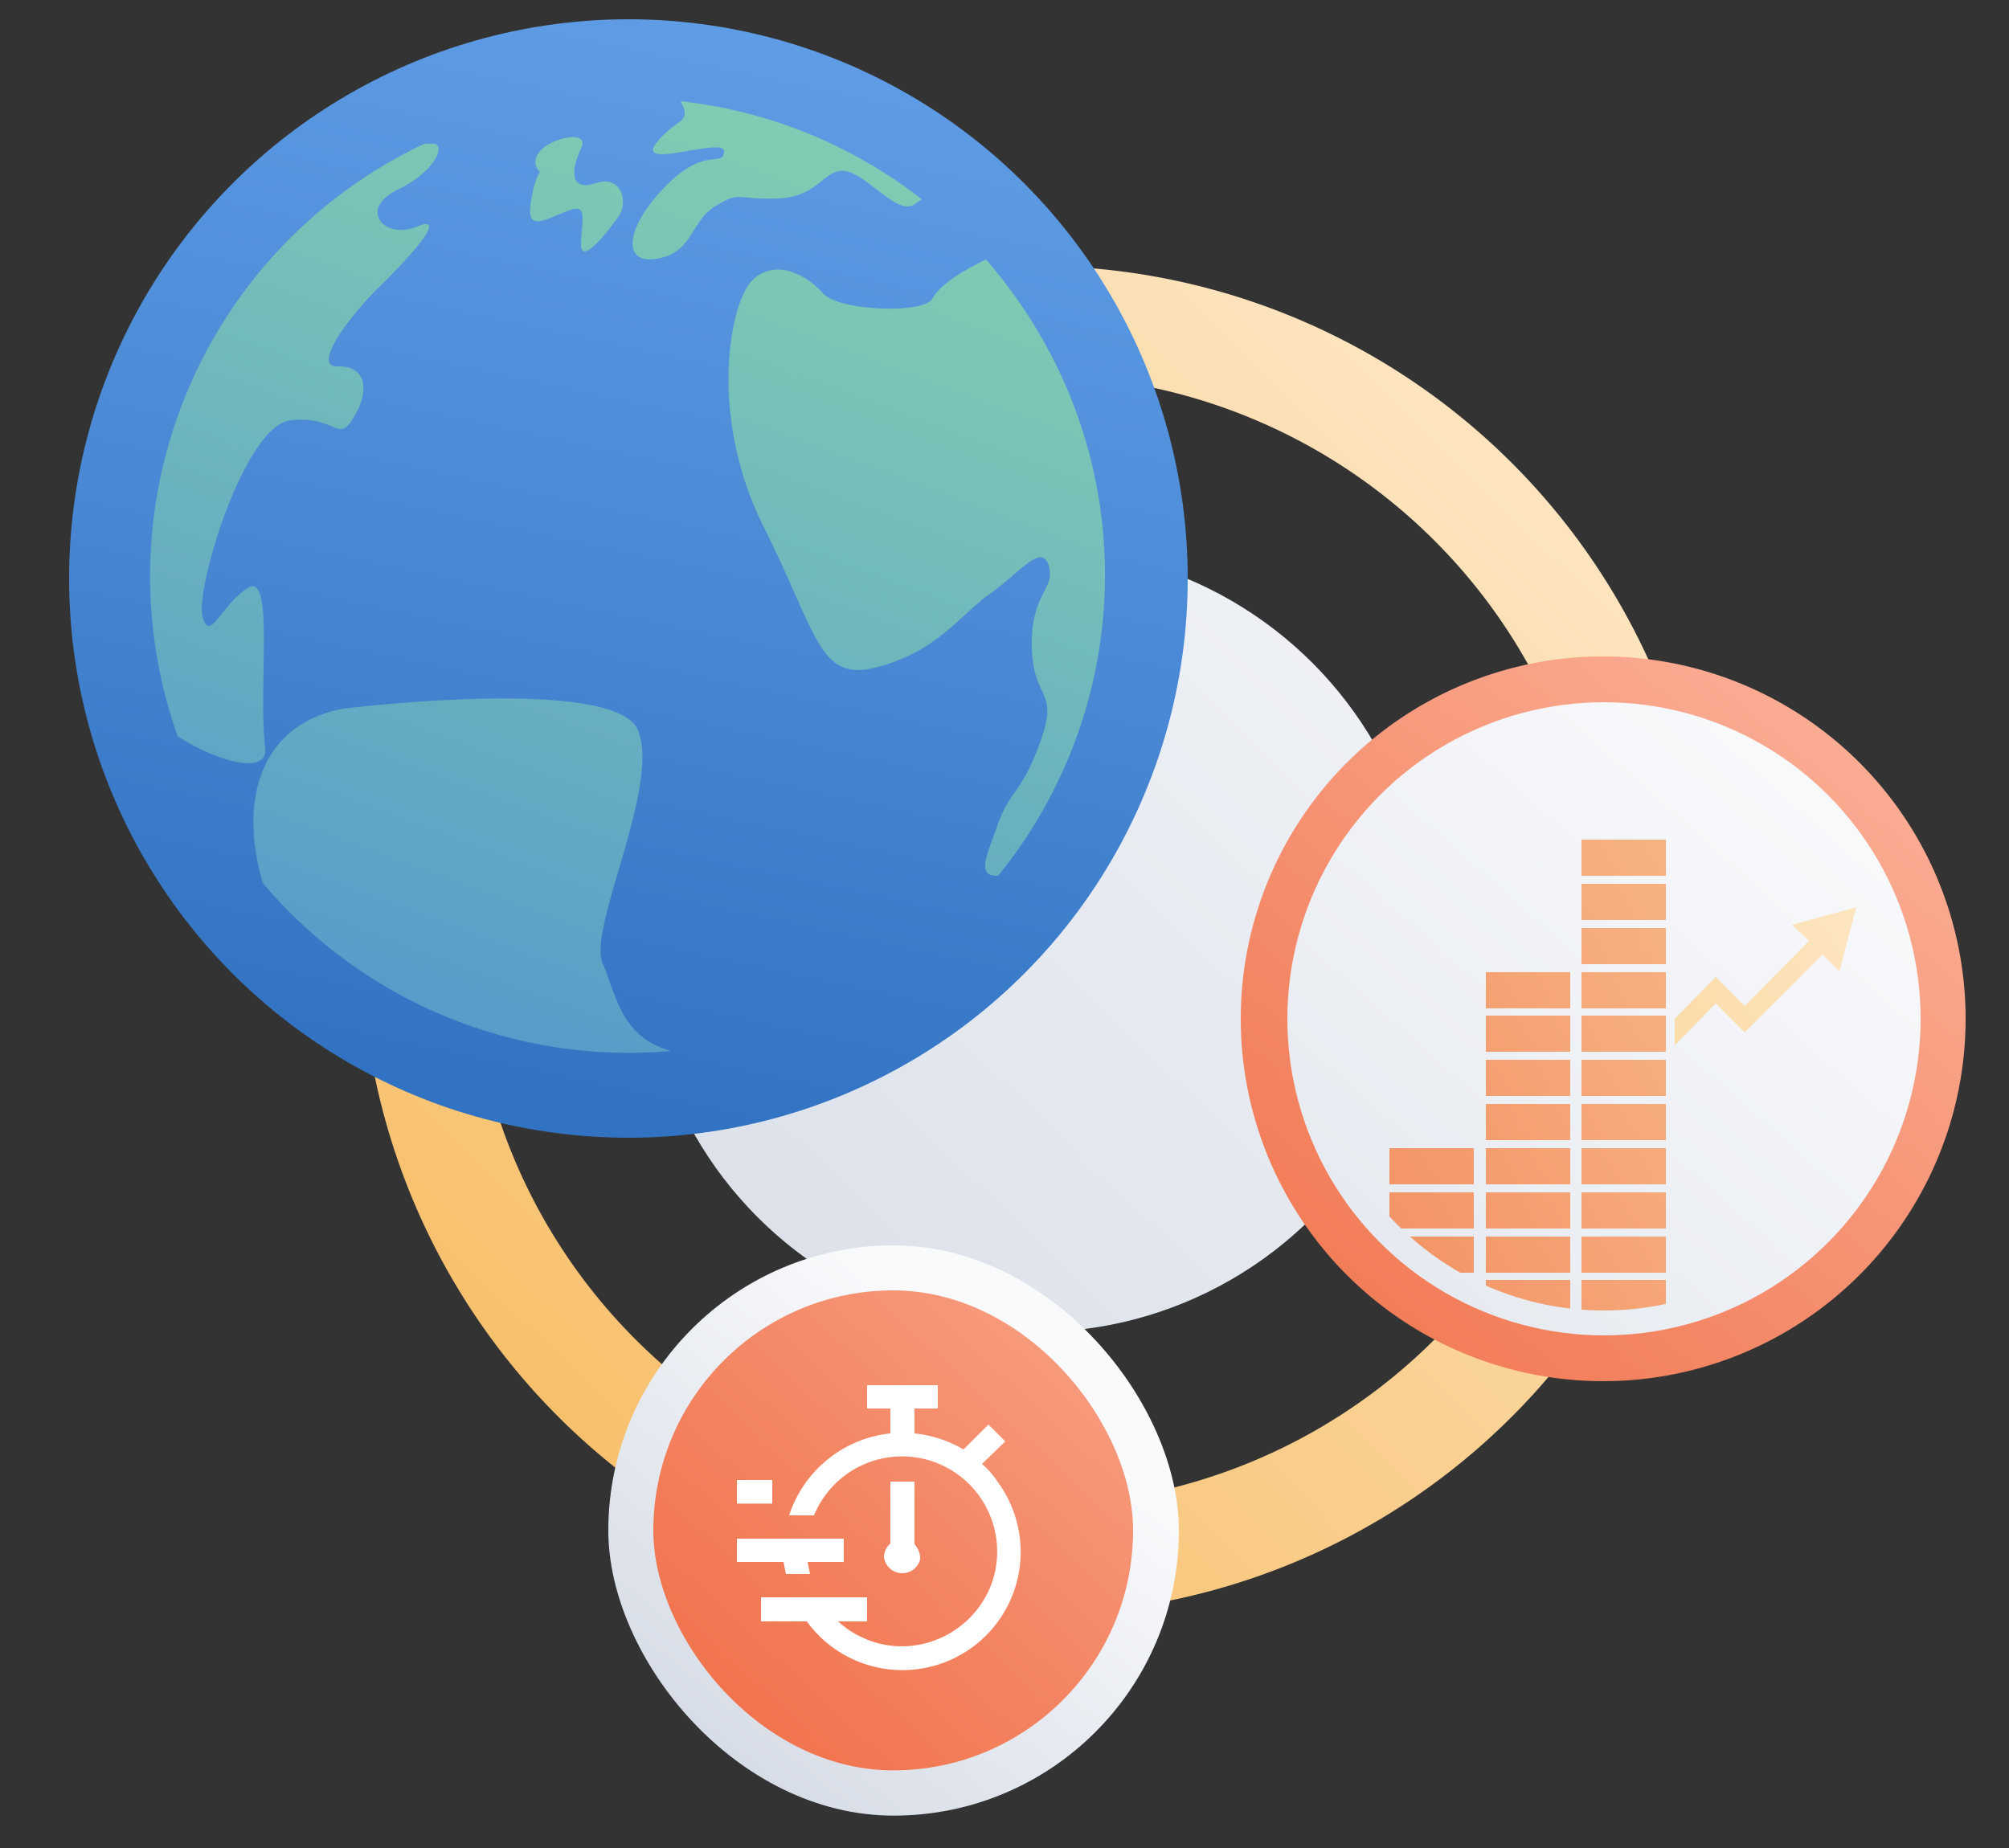
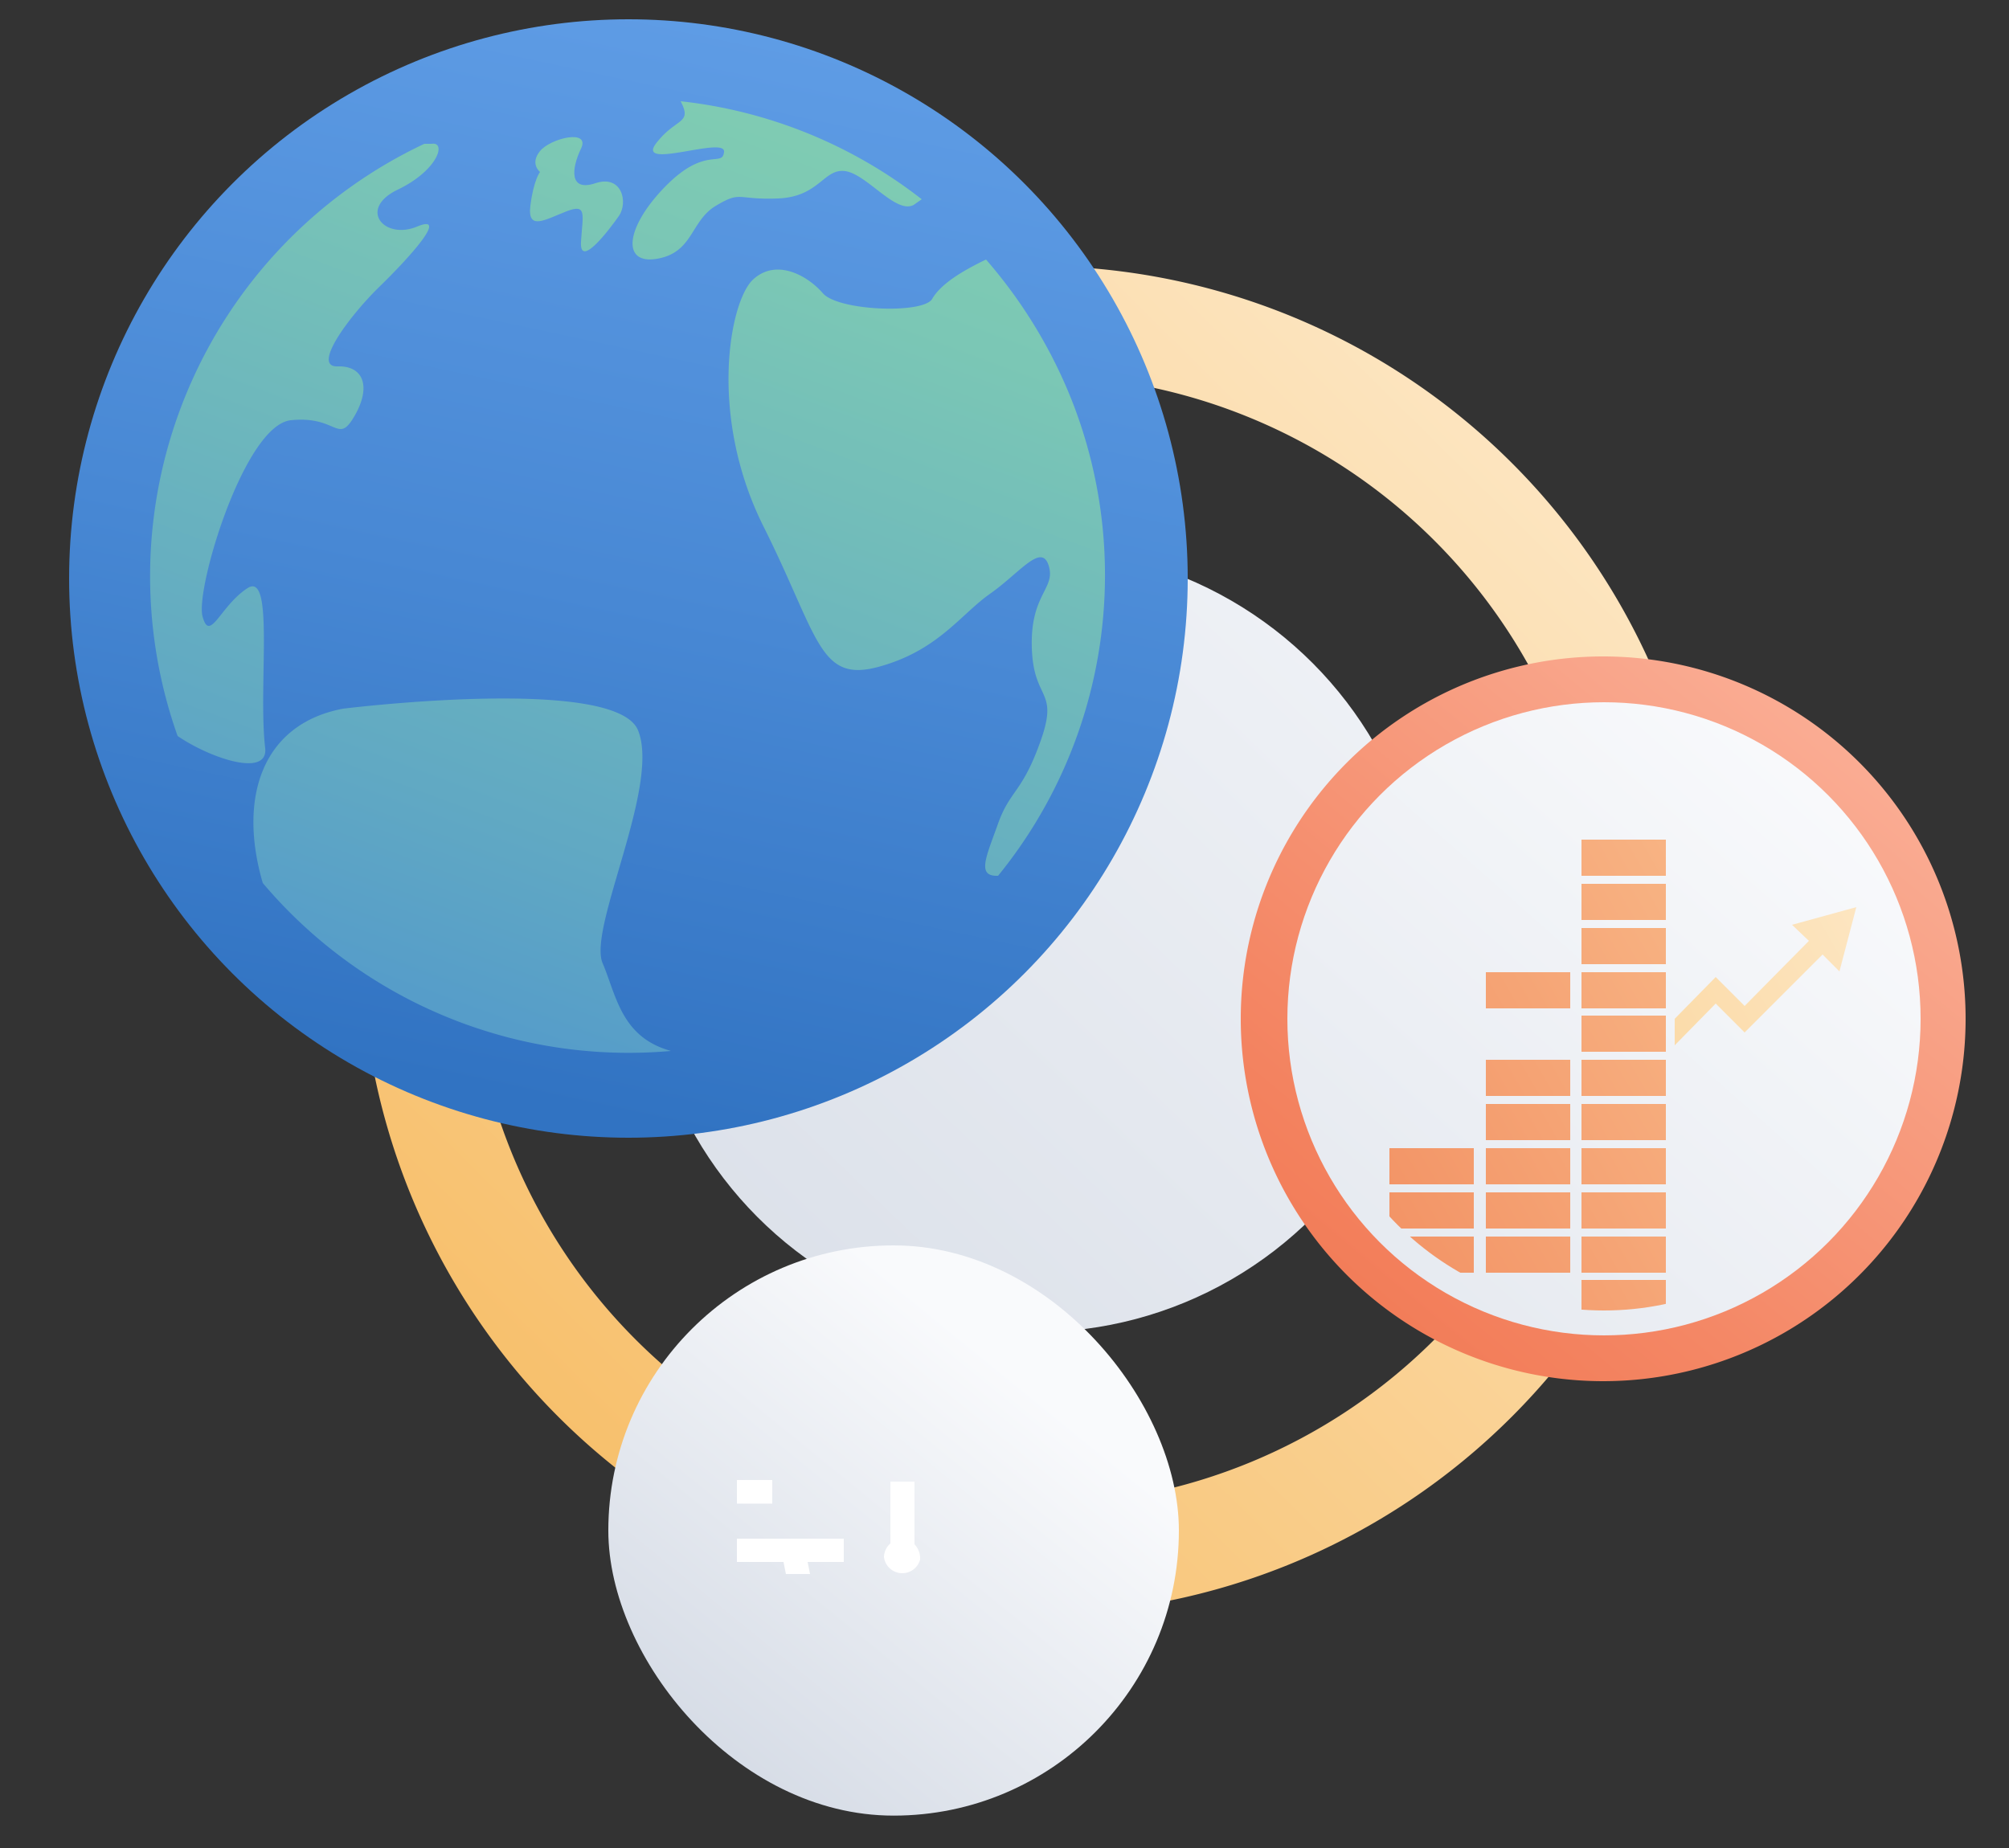
<svg xmlns="http://www.w3.org/2000/svg" xmlns:xlink="http://www.w3.org/1999/xlink" id="ababc8fd-d03e-4b57-a8cb-5ce2f950d2ee" data-name="Layer 1" width="250" height="230" viewBox="0 0 250 230">
  <rect x="0" y="0" width="250" height="230" fill="#333333" stroke="none" />
  <defs>
    <style>.b5e70466-782e-4ce7-8339-f675c274244b{fill:none;}.fe17d921-0503-4708-a6e0-db59688c0fc0{fill:url(#b8a62a4a-148a-494b-b1b4-dfd939ef7d7b);}.e9e68b55-e207-489d-a724-5a05c77877d1{fill:url(#f9c6d9b2-0572-4a37-beff-96e547860a26);}.e0f0fb63-4050-43be-b32f-e5ae2511a6eb{fill:url(#e9c2c865-66fe-4093-9950-a220c28362ac);}.a4dfeaf7-6f71-4c5e-a58b-2f6bbcb6b0f0{fill:url(#a5ee5176-5f4a-42e8-820b-cb9ca153bd2b);}.aaff0d6d-ef7b-47f1-8fc0-7c5e6a82eef2{clip-path:url(#f7fd58e8-11d2-4b9f-8bd6-0ca0f2ff06d6);}.e73a2318-5608-48ac-990c-f2ed0c141304{fill:url(#a14d5b21-a4b9-4167-a814-d9780f6b85a8);}.f61c9f44-66f5-4efa-b97b-fb234d5ac927{fill:url(#a55708fe-97a8-40b2-a730-d72ef784a2af);}.aadccf2c-c7b5-4125-a0ce-6021f9b75c7e{fill:url(#bd33241d-e10d-4282-9cfd-4582f54f1bb4);}.a414062c-1f62-4fdf-9052-a20cebc79577{fill:url(#e628b2ab-a790-43a7-a29c-12ffccbc3c2c);}.bc603915-2f93-4302-88ab-f3940a62d20b{fill:url(#a9b93dd5-0624-4e16-bc5c-6b76013ed4a0);}.bb1a5f30-fae0-45bb-8707-17572489bbec{fill:url(#faf95fa3-d566-4a57-acda-b8eaedc18ff3);}.a4de9cba-e611-4ba3-8c65-198ad2bfc7ca{fill:url(#ab4b34ad-1e59-42fc-a1ed-c1acba79225f);}.ebfe9be7-376f-4129-b885-fd09b650d33d{fill:url(#ffdf40fd-9783-4d68-b660-b15cd4e9da09);}.f3b24c30-975b-4722-9f4f-28cbf678d493{fill:url(#eb28983b-172b-4e97-b423-7a9ee5af27a9);}.ecc7531e-c56f-44f5-93be-2ee47800e1c4{fill:url(#ecdc4604-5066-404b-9375-105ec0ca90c7);}.a5636a98-c7a5-4466-bb9f-cd04070b3c86{fill:url(#b4f4c395-28bf-4b86-b298-12c1727cfd90);}.e6a7f941-7e8c-4b21-b901-bf0b95e79f30{fill:url(#f847a6fa-c09e-483f-9491-b5b393407675);}.fddeeaad-4ba7-40de-b8f9-8d49cd2cded3{fill:url(#ff39a464-83a3-472c-bc4e-b611042ed2e0);}.e39efc37-cc82-4257-bb5e-cfe3913ad92d{fill:url(#b003fde1-9814-4bec-b2db-c5f009810953);}.b4d78a07-7ffb-479c-8c42-84b8153ac3f7{fill:url(#e6b71781-2515-429d-9d32-e2a2aa97b76e);}.ac9f968c-0270-4c3d-bc0b-58a8dad292c5{fill:url(#a0e3e8a0-362f-41ea-833d-9dcf9f3083ef);}.ffbfb168-6eb5-4d85-85b8-7ac9da668d01{fill:url(#f0cfd2e9-d27f-47be-bebb-272baf693d3a);}.ab70bc38-0013-4e97-9ea7-1c70ef04ba40{fill:url(#fa8b0543-7e1f-4b2d-8b9e-fc17d572c022);}.b1dc4c2b-90b3-44f4-80ed-e7c7b2f3dad4{fill:url(#a05dc794-1b6e-4d4a-9e86-0771193214e2);}.ae8d57f4-b4e8-4b47-b2b5-344181ac52c1{fill:url(#efbe505c-3f7d-4b2b-96b1-d0be8deb0572);}.af731f13-b93a-4caa-8c8a-7370f73eca8e{fill:url(#fa49f60a-15f2-437b-95fc-4efebf30f50d);}.e08525a7-1e8f-4d55-8ff8-b646cb5bd3e2{fill:url(#a57a3b89-5f93-4fc7-8533-c73db02afb42);}.a18125a9-a979-4d9b-a968-76392b4f8304{fill:url(#b7b9bcbb-43fe-4c4f-a38f-3f994c329dda);}.b3235307-d1af-40e5-a3d7-cb979e3b9476{fill:url(#b9fe4730-0936-48a7-ba43-11045a97d47c);}.b5b43607-79a1-4160-9c13-06a502f607ea{fill:url(#bbf19a5e-7fe7-46f8-899e-b4b687531a4a);}.e1221b7d-9b1b-41e1-b464-4a9ec4d07e22{fill:url(#f639dc1d-78f2-4e48-b7ab-cfade026098b);}.aebe2a7d-a24f-477b-83b6-b2b24b3c0a82{fill:#fff;}.b34a5f33-f41c-474f-81dc-7ed4b4c8b415{fill:url(#e14fa049-14da-416f-9095-1c41b06ab55e);}.b203617b-223d-427e-8b19-daa371c668a1{fill:url(#e235754a-1067-42d3-8d7c-2acce0c9402f);}.f1f33ed0-aa18-483a-a712-57b698d32ee4{fill:url(#fadf7297-a136-4824-9b56-d0d680f4e50c);}.e4549c57-be48-47aa-9f0d-9e09e233a821{fill:url(#fa46bad9-f999-4ddf-a67f-14a3703e6c19);}.afacae58-8824-43ef-8b92-d2d1eeb1482e{fill:url(#bb1fa9e0-3949-4201-8403-4c91b2f6d53a);}.aa4986b2-6d76-4878-a912-7d33628005fe{fill:url(#ab2f79ea-f76f-4f22-b491-6516de366176);}</style>
    <linearGradient id="b8a62a4a-148a-494b-b1b4-dfd939ef7d7b" x1="39.27" y1="207.47" x2="241.48" y2="2.99" gradientUnits="userSpaceOnUse">
      <stop offset="0" stop-color="#f6b758" />
      <stop offset="1" stop-color="#fff5e4" />
    </linearGradient>
    <linearGradient id="f9c6d9b2-0572-4a37-beff-96e547860a26" x1="219.95" y1="21.61" x2="58.94" y2="189.99" gradientUnits="userSpaceOnUse">
      <stop offset="0" stop-color="#f9fafc" />
      <stop offset="0.08" stop-color="#f9fafc" />
      <stop offset="0.94" stop-color="#d6dce6" />
      <stop offset="1" stop-color="#d6dce6" />
    </linearGradient>
    <linearGradient id="e9c2c865-66fe-4093-9950-a220c28362ac" x1="250.95" y1="64.96" x2="133.37" y2="206.39" gradientUnits="userSpaceOnUse">
      <stop offset="0" stop-color="#fdc1ae" />
      <stop offset="0.19" stop-color="#faac93" />
      <stop offset="0.56" stop-color="#f48765" />
      <stop offset="0.84" stop-color="#f07049" />
      <stop offset="1" stop-color="#ef683e" />
    </linearGradient>
    <linearGradient id="a5ee5176-5f4a-42e8-820b-cb9ca153bd2b" x1="238.23" y1="83.13" x2="115.18" y2="221.99" xlink:href="#f9c6d9b2-0572-4a37-beff-96e547860a26" />
    <clipPath id="f7fd58e8-11d2-4b9f-8bd6-0ca0f2ff06d6">
      <circle class="b5e70466-782e-4ce7-8339-f675c274244b" cx="199.6" cy="126.8" r="36.3" />
    </clipPath>
    <linearGradient id="a14d5b21-a4b9-4167-a814-d9780f6b85a8" x1="119.56" y1="202.41" x2="279.06" y2="110.09" gradientUnits="userSpaceOnUse">
      <stop offset="0" stop-color="#eb683d" />
      <stop offset="1" stop-color="#ffdeab" />
    </linearGradient>
    <linearGradient id="a55708fe-97a8-40b2-a730-d72ef784a2af" x1="117.89" y1="197.89" x2="277.39" y2="105.57" xlink:href="#a14d5b21-a4b9-4167-a814-d9780f6b85a8" />
    <linearGradient id="bd33241d-e10d-4282-9cfd-4582f54f1bb4" x1="116.23" y1="193.37" x2="275.73" y2="101.05" xlink:href="#a14d5b21-a4b9-4167-a814-d9780f6b85a8" />
    <linearGradient id="e628b2ab-a790-43a7-a29c-12ffccbc3c2c" x1="114.56" y1="188.85" x2="274.06" y2="96.53" xlink:href="#a14d5b21-a4b9-4167-a814-d9780f6b85a8" />
    <linearGradient id="a9b93dd5-0624-4e16-bc5c-6b76013ed4a0" x1="112.9" y1="184.34" x2="272.4" y2="92.02" xlink:href="#a14d5b21-a4b9-4167-a814-d9780f6b85a8" />
    <linearGradient id="faf95fa3-d566-4a57-acda-b8eaedc18ff3" x1="111.23" y1="179.82" x2="270.73" y2="87.5" xlink:href="#a14d5b21-a4b9-4167-a814-d9780f6b85a8" />
    <linearGradient id="ab4b34ad-1e59-42fc-a1ed-c1acba79225f" x1="109.57" y1="175.3" x2="269.07" y2="82.98" xlink:href="#a14d5b21-a4b9-4167-a814-d9780f6b85a8" />
    <linearGradient id="ffdf40fd-9783-4d68-b660-b15cd4e9da09" x1="107.91" y1="170.78" x2="267.4" y2="78.46" xlink:href="#a14d5b21-a4b9-4167-a814-d9780f6b85a8" />
    <linearGradient id="eb28983b-172b-4e97-b423-7a9ee5af27a9" x1="121.89" y1="207.97" x2="281.38" y2="115.65" xlink:href="#a14d5b21-a4b9-4167-a814-d9780f6b85a8" />
    <linearGradient id="ecdc4604-5066-404b-9375-105ec0ca90c7" x1="120.22" y1="203.45" x2="279.72" y2="111.13" xlink:href="#a14d5b21-a4b9-4167-a814-d9780f6b85a8" />
    <linearGradient id="b4f4c395-28bf-4b86-b298-12c1727cfd90" x1="118.56" y1="198.93" x2="278.06" y2="106.61" xlink:href="#a14d5b21-a4b9-4167-a814-d9780f6b85a8" />
    <linearGradient id="f847a6fa-c09e-483f-9491-b5b393407675" x1="116.89" y1="194.41" x2="276.39" y2="102.09" xlink:href="#a14d5b21-a4b9-4167-a814-d9780f6b85a8" />
    <linearGradient id="ff39a464-83a3-472c-bc4e-b611042ed2e0" x1="115.23" y1="189.89" x2="274.73" y2="97.57" xlink:href="#a14d5b21-a4b9-4167-a814-d9780f6b85a8" />
    <linearGradient id="b003fde1-9814-4bec-b2db-c5f009810953" x1="113.56" y1="185.37" x2="273.06" y2="93.05" xlink:href="#a14d5b21-a4b9-4167-a814-d9780f6b85a8" />
    <linearGradient id="e6b71781-2515-429d-9d32-e2a2aa97b76e" x1="111.9" y1="180.86" x2="271.4" y2="88.54" xlink:href="#a14d5b21-a4b9-4167-a814-d9780f6b85a8" />
    <linearGradient id="a0e3e8a0-362f-41ea-833d-9dcf9f3083ef" x1="110.23" y1="176.34" x2="269.73" y2="84.02" xlink:href="#a14d5b21-a4b9-4167-a814-d9780f6b85a8" />
    <linearGradient id="f0cfd2e9-d27f-47be-bebb-272baf693d3a" x1="108.57" y1="171.82" x2="268.07" y2="79.5" xlink:href="#a14d5b21-a4b9-4167-a814-d9780f6b85a8" />
    <linearGradient id="fa8b0543-7e1f-4b2d-8b9e-fc17d572c022" x1="106.9" y1="167.3" x2="266.4" y2="74.98" xlink:href="#a14d5b21-a4b9-4167-a814-d9780f6b85a8" />
    <linearGradient id="a05dc794-1b6e-4d4a-9e86-0771193214e2" x1="105.24" y1="162.78" x2="264.74" y2="70.46" xlink:href="#a14d5b21-a4b9-4167-a814-d9780f6b85a8" />
    <linearGradient id="efbe505c-3f7d-4b2b-96b1-d0be8deb0572" x1="121.41" y1="178.87" x2="269.83" y2="92.96" xlink:href="#b8a62a4a-148a-494b-b1b4-dfd939ef7d7b" />
    <linearGradient id="fa49f60a-15f2-437b-95fc-4efebf30f50d" x1="117.23" y1="196.85" x2="276.73" y2="104.53" xlink:href="#a14d5b21-a4b9-4167-a814-d9780f6b85a8" />
    <linearGradient id="a57a3b89-5f93-4fc7-8533-c73db02afb42" x1="115.57" y1="192.33" x2="275.07" y2="100.01" xlink:href="#a14d5b21-a4b9-4167-a814-d9780f6b85a8" />
    <linearGradient id="b7b9bcbb-43fe-4c4f-a38f-3f994c329dda" x1="113.9" y1="187.82" x2="273.4" y2="95.5" xlink:href="#a14d5b21-a4b9-4167-a814-d9780f6b85a8" />
    <linearGradient id="b9fe4730-0936-48a7-ba43-11045a97d47c" x1="112.24" y1="183.3" x2="271.74" y2="90.98" xlink:href="#a14d5b21-a4b9-4167-a814-d9780f6b85a8" />
    <linearGradient id="bbf19a5e-7fe7-46f8-899e-b4b687531a4a" x1="130.19" y1="167.1" x2="85.71" y2="221.7" xlink:href="#f9c6d9b2-0572-4a37-beff-96e547860a26" />
    <linearGradient id="f639dc1d-78f2-4e48-b7ab-cfade026098b" x1="167.32" y1="130.08" x2="71.11" y2="233.51" xlink:href="#e9c2c865-66fe-4093-9950-a220c28362ac" />
    <linearGradient id="e14fa049-14da-416f-9095-1c41b06ab55e" x1="526.9" y1="218.39" x2="646.14" y2="45.23" gradientTransform="translate(-506 136.5) rotate(-22.5)" gradientUnits="userSpaceOnUse">
      <stop offset="0" stop-color="#3173c2" />
      <stop offset="0.3" stop-color="#4888d4" />
      <stop offset="0.75" stop-color="#65a2ea" />
      <stop offset="1" stop-color="#70acf2" />
    </linearGradient>
    <linearGradient id="e235754a-1067-42d3-8d7c-2acce0c9402f" x1="632.24" y1="84.39" x2="486.24" y2="241.4" gradientTransform="translate(-506 136.5) rotate(-22.5)" gradientUnits="userSpaceOnUse">
      <stop offset="0" stop-color="#85d2af" />
      <stop offset="0.09" stop-color="#85d2af" />
      <stop offset="0.29" stop-color="#7bc7b5" />
      <stop offset="0.64" stop-color="#61a9c3" />
      <stop offset="1" stop-color="#3f84d6" />
    </linearGradient>
    <linearGradient id="fadf7297-a136-4824-9b56-d0d680f4e50c" x1="600.87" y1="55.23" x2="454.87" y2="212.23" xlink:href="#e235754a-1067-42d3-8d7c-2acce0c9402f" />
    <linearGradient id="fa46bad9-f999-4ddf-a67f-14a3703e6c19" x1="657.46" y1="107.85" x2="511.47" y2="264.85" xlink:href="#e235754a-1067-42d3-8d7c-2acce0c9402f" />
    <linearGradient id="bb1fa9e0-3949-4201-8403-4c91b2f6d53a" x1="636.15" y1="88.02" x2="490.14" y2="245.04" xlink:href="#e235754a-1067-42d3-8d7c-2acce0c9402f" />
    <linearGradient id="ab2f79ea-f76f-4f22-b491-6516de366176" x1="618.64" y1="71.75" x2="472.64" y2="228.75" xlink:href="#e235754a-1067-42d3-8d7c-2acce0c9402f" />
  </defs>
  <path class="fe17d921-0503-4708-a6e0-db59688c0fc0" d="M128.8,33.1A83.9,83.9,0,1,0,212.7,117,83.8,83.8,0,0,0,128.8,33.1Zm0,154.2A70.3,70.3,0,1,1,199.1,117,70.3,70.3,0,0,1,128.8,187.3Z" />
  <circle class="e9e68b55-e207-489d-a724-5a05c77877d1" cx="128.8" cy="117" r="48.8" />
  <path class="e0f0fb63-4050-43be-b32f-e5ae2511a6eb" d="M199.6,81.7a45.1,45.1,0,1,0,45,45.1A45.1,45.1,0,0,0,199.6,81.7Zm0,84a39,39,0,1,1,38.9-38.9A39,39,0,0,1,199.6,165.7Z" />
  <circle class="a4dfeaf7-6f71-4c5e-a58b-2f6bbcb6b0f0" cx="199.6" cy="126.8" r="39.4" />
  <g class="aaff0d6d-ef7b-47f1-8fc0-7c5e6a82eef2">
-     <rect class="e73a2318-5608-48ac-990c-f2ed0c141304" x="184.9" y="159.3" width="10.5" height="4.5" />
    <rect class="f61c9f44-66f5-4efa-b97b-fb234d5ac927" x="184.9" y="153.9" width="10.5" height="4.5" />
    <rect class="aadccf2c-c7b5-4125-a0ce-6021f9b75c7e" x="184.9" y="148.4" width="10.5" height="4.5" />
    <rect class="a414062c-1f62-4fdf-9052-a20cebc79577" x="184.9" y="142.9" width="10.5" height="4.5" />
    <rect class="bc603915-2f93-4302-88ab-f3940a62d20b" x="184.9" y="137.4" width="10.5" height="4.5" />
    <rect class="bb1a5f30-fae0-45bb-8707-17572489bbec" x="184.9" y="131.9" width="10.5" height="4.5" />
-     <rect class="a4de9cba-e611-4ba3-8c65-198ad2bfc7ca" x="184.9" y="126.4" width="10.5" height="4.5" />
    <rect class="ebfe9be7-376f-4129-b885-fd09b650d33d" x="184.9" y="121" width="10.5" height="4.5" />
    <rect class="f3b24c30-975b-4722-9f4f-28cbf678d493" x="196.8" y="159.3" width="10.5" height="4.5" />
    <rect class="ecc7531e-c56f-44f5-93be-2ee47800e1c4" x="196.8" y="153.9" width="10.5" height="4.5" />
    <rect class="a5636a98-c7a5-4466-bb9f-cd04070b3c86" x="196.8" y="148.4" width="10.5" height="4.5" />
    <rect class="e6a7f941-7e8c-4b21-b901-bf0b95e79f30" x="196.8" y="142.9" width="10.5" height="4.5" />
    <rect class="fddeeaad-4ba7-40de-b8f9-8d49cd2cded3" x="196.8" y="137.4" width="10.5" height="4.5" />
    <rect class="e39efc37-cc82-4257-bb5e-cfe3913ad92d" x="196.8" y="131.9" width="10.5" height="4.5" />
    <rect class="b4d78a07-7ffb-479c-8c42-84b8153ac3f7" x="196.8" y="126.4" width="10.5" height="4.5" />
    <rect class="ac9f968c-0270-4c3d-bc0b-58a8dad292c5" x="196.8" y="121" width="10.5" height="4.5" />
    <rect class="ffbfb168-6eb5-4d85-85b8-7ac9da668d01" x="196.8" y="115.5" width="10.5" height="4.5" />
    <rect class="ab70bc38-0013-4e97-9ea7-1c70ef04ba40" x="196.8" y="110" width="10.5" height="4.5" />
    <rect class="b1dc4c2b-90b3-44f4-80ed-e7c7b2f3dad4" x="196.8" y="104.5" width="10.5" height="4.5" />
    <polygon class="ae8d57f4-b4e8-4b47-b2b5-344181ac52c1" points="223 115.1 225.1 117.1 217.1 125.2 213.5 121.6 208.4 126.8 208.4 130.1 213.5 124.9 217.1 128.5 226.8 118.8 228.9 120.9 231 112.9 223 115.1" />
    <rect class="af731f13-b93a-4caa-8c8a-7370f73eca8e" x="172.9" y="159.3" width="10.5" height="4.5" />
    <rect class="e08525a7-1e8f-4d55-8ff8-b646cb5bd3e2" x="172.9" y="153.9" width="10.5" height="4.5" />
    <rect class="a18125a9-a979-4d9b-a968-76392b4f8304" x="172.9" y="148.4" width="10.5" height="4.5" />
    <rect class="b3235307-d1af-40e5-a3d7-cb979e3b9476" x="172.9" y="142.9" width="10.5" height="4.5" />
  </g>
  <rect class="b5b43607-79a1-4160-9c13-06a502f607ea" x="75.7" y="155" width="71" height="70.97" rx="35.5" />
-   <rect class="e1221b7d-9b1b-41e1-b464-4a9ec4d07e22" x="81.3" y="160.6" width="59.7" height="59.74" rx="29.9" />
  <g id="a05ef0cc-1e1b-431e-bd8d-8c87f56196e2" data-name="Chaser-super speedy">
    <path class="aebe2a7d-a24f-477b-83b6-b2b24b3c0a82" d="M110.8,184.4v7.7a2.3,2.3,0,0,0-.8,1.7,2.3,2.3,0,0,0,4.5.3v-.3a2.6,2.6,0,0,0-.7-1.6v-7.8Z" />
    <path class="aebe2a7d-a24f-477b-83b6-b2b24b3c0a82" d="M97.8,195.9h3l-.3-1.5H105v-2.9H91.7v2.9h5.8Z" />
-     <path class="aebe2a7d-a24f-477b-83b6-b2b24b3c0a82" d="M122.2,182.2l2.9-2.8-2.1-2.1-3.1,3.1a15.1,15.1,0,0,0-6.1-2v-3.1h2.9v-2.9h-8.8v2.9h2.9v3.1a14.9,14.9,0,0,0-12.6,10.2h3.1a11.8,11.8,0,1,1,21.9,9,12,12,0,0,1-10.9,7.3,11.8,11.8,0,0,1-8-3.1h3.6v-3H94.7v3h5.7a14.7,14.7,0,0,0,23.8-17.3A11,11,0,0,0,122.2,182.2Z" />
    <rect class="aebe2a7d-a24f-477b-83b6-b2b24b3c0a82" x="91.7" y="184.2" width="4.4" height="2.94" />
  </g>
  <ellipse class="b34a5f33-f41c-474f-81dc-7ed4b4c8b415" cx="78.2" cy="72" rx="69.6" ry="69.6" />
  <path class="b203617b-223d-427e-8b19-daa371c668a1" d="M75,119.9c-1.9-4.3,7.2-22.1,4.4-29s-36.7-2.7-36.7-2.7c-10.1,1.9-13.1,11.1-10,21.7a59.6,59.6,0,0,0,50.8,20.9C77.3,129.1,76.7,123.9,75,119.9Z" />
  <path class="f1f33ed0-aa18-483a-a712-57b698d32ee4" d="M33,93.1c-.9-7.6,1.2-22.1-2.2-19.9s-4.7,6.9-5.6,3.5,5.2-23.8,11-24.4,5.8,3.1,7.9-.5,1.2-6.3-2.1-6.2,1.6-6.4,5.2-9.9,8.8-9.2,4.7-7.5-7.4-2.2-2.4-4.6,6.1-6,4.2-5.7h-.9A59.5,59.5,0,0,0,22.1,91.6C26.2,94.4,33.4,96.8,33,93.1Z" />
  <path class="e4549c57-be48-47aa-9f0d-9e09e233a821" d="M133,48.9a61,61,0,0,0-10.3-16.6c-2.9,1.4-5.6,3-6.7,4.9s-11.7,1.5-13.6-.7-5.8-4.4-8.7-1.7S88.1,51.7,95,65.5,101.9,85,109.3,83s10.2-6.5,13.9-9.1,6.4-6.4,7.3-3.5-2.3,3.5-2.1,10.2,3.4,5.1,1.1,11.6-3.8,6.1-5.3,10.3-2.7,6.6,0,6.5A59.3,59.3,0,0,0,133,48.9Z" />
  <path class="afacae58-8824-43ef-8b92-d2d1eeb1482e" d="M81.6,17.9c-2.4,3.3,8.7-1,8.5,1s-2.3-.8-7.3,4.3-5.5,9.8-1,9,4.1-4.7,7.3-6.6,2.5-.7,7.7-.9,5.7-3.8,8.4-3.4,6.3,5.4,8.5,4.2l1-.7a59.2,59.2,0,0,0-30-12.2h0C86.2,15.5,84.1,14.6,81.6,17.9Z" />
  <path class="aa4986b2-6d76-4878-a912-7d33628005fe" d="M74.1,22.8c-3.3,1.1-3-1.8-1.8-4.3s-3.8-1.3-5.1.3,0,2.6,0,2.6-.8,1-1.2,4.2,1.9,1.7,4.5.7,2,.4,1.8,3.8,3.5-1.5,4.7-3.2S77.4,21.7,74.1,22.8Z" />
</svg>